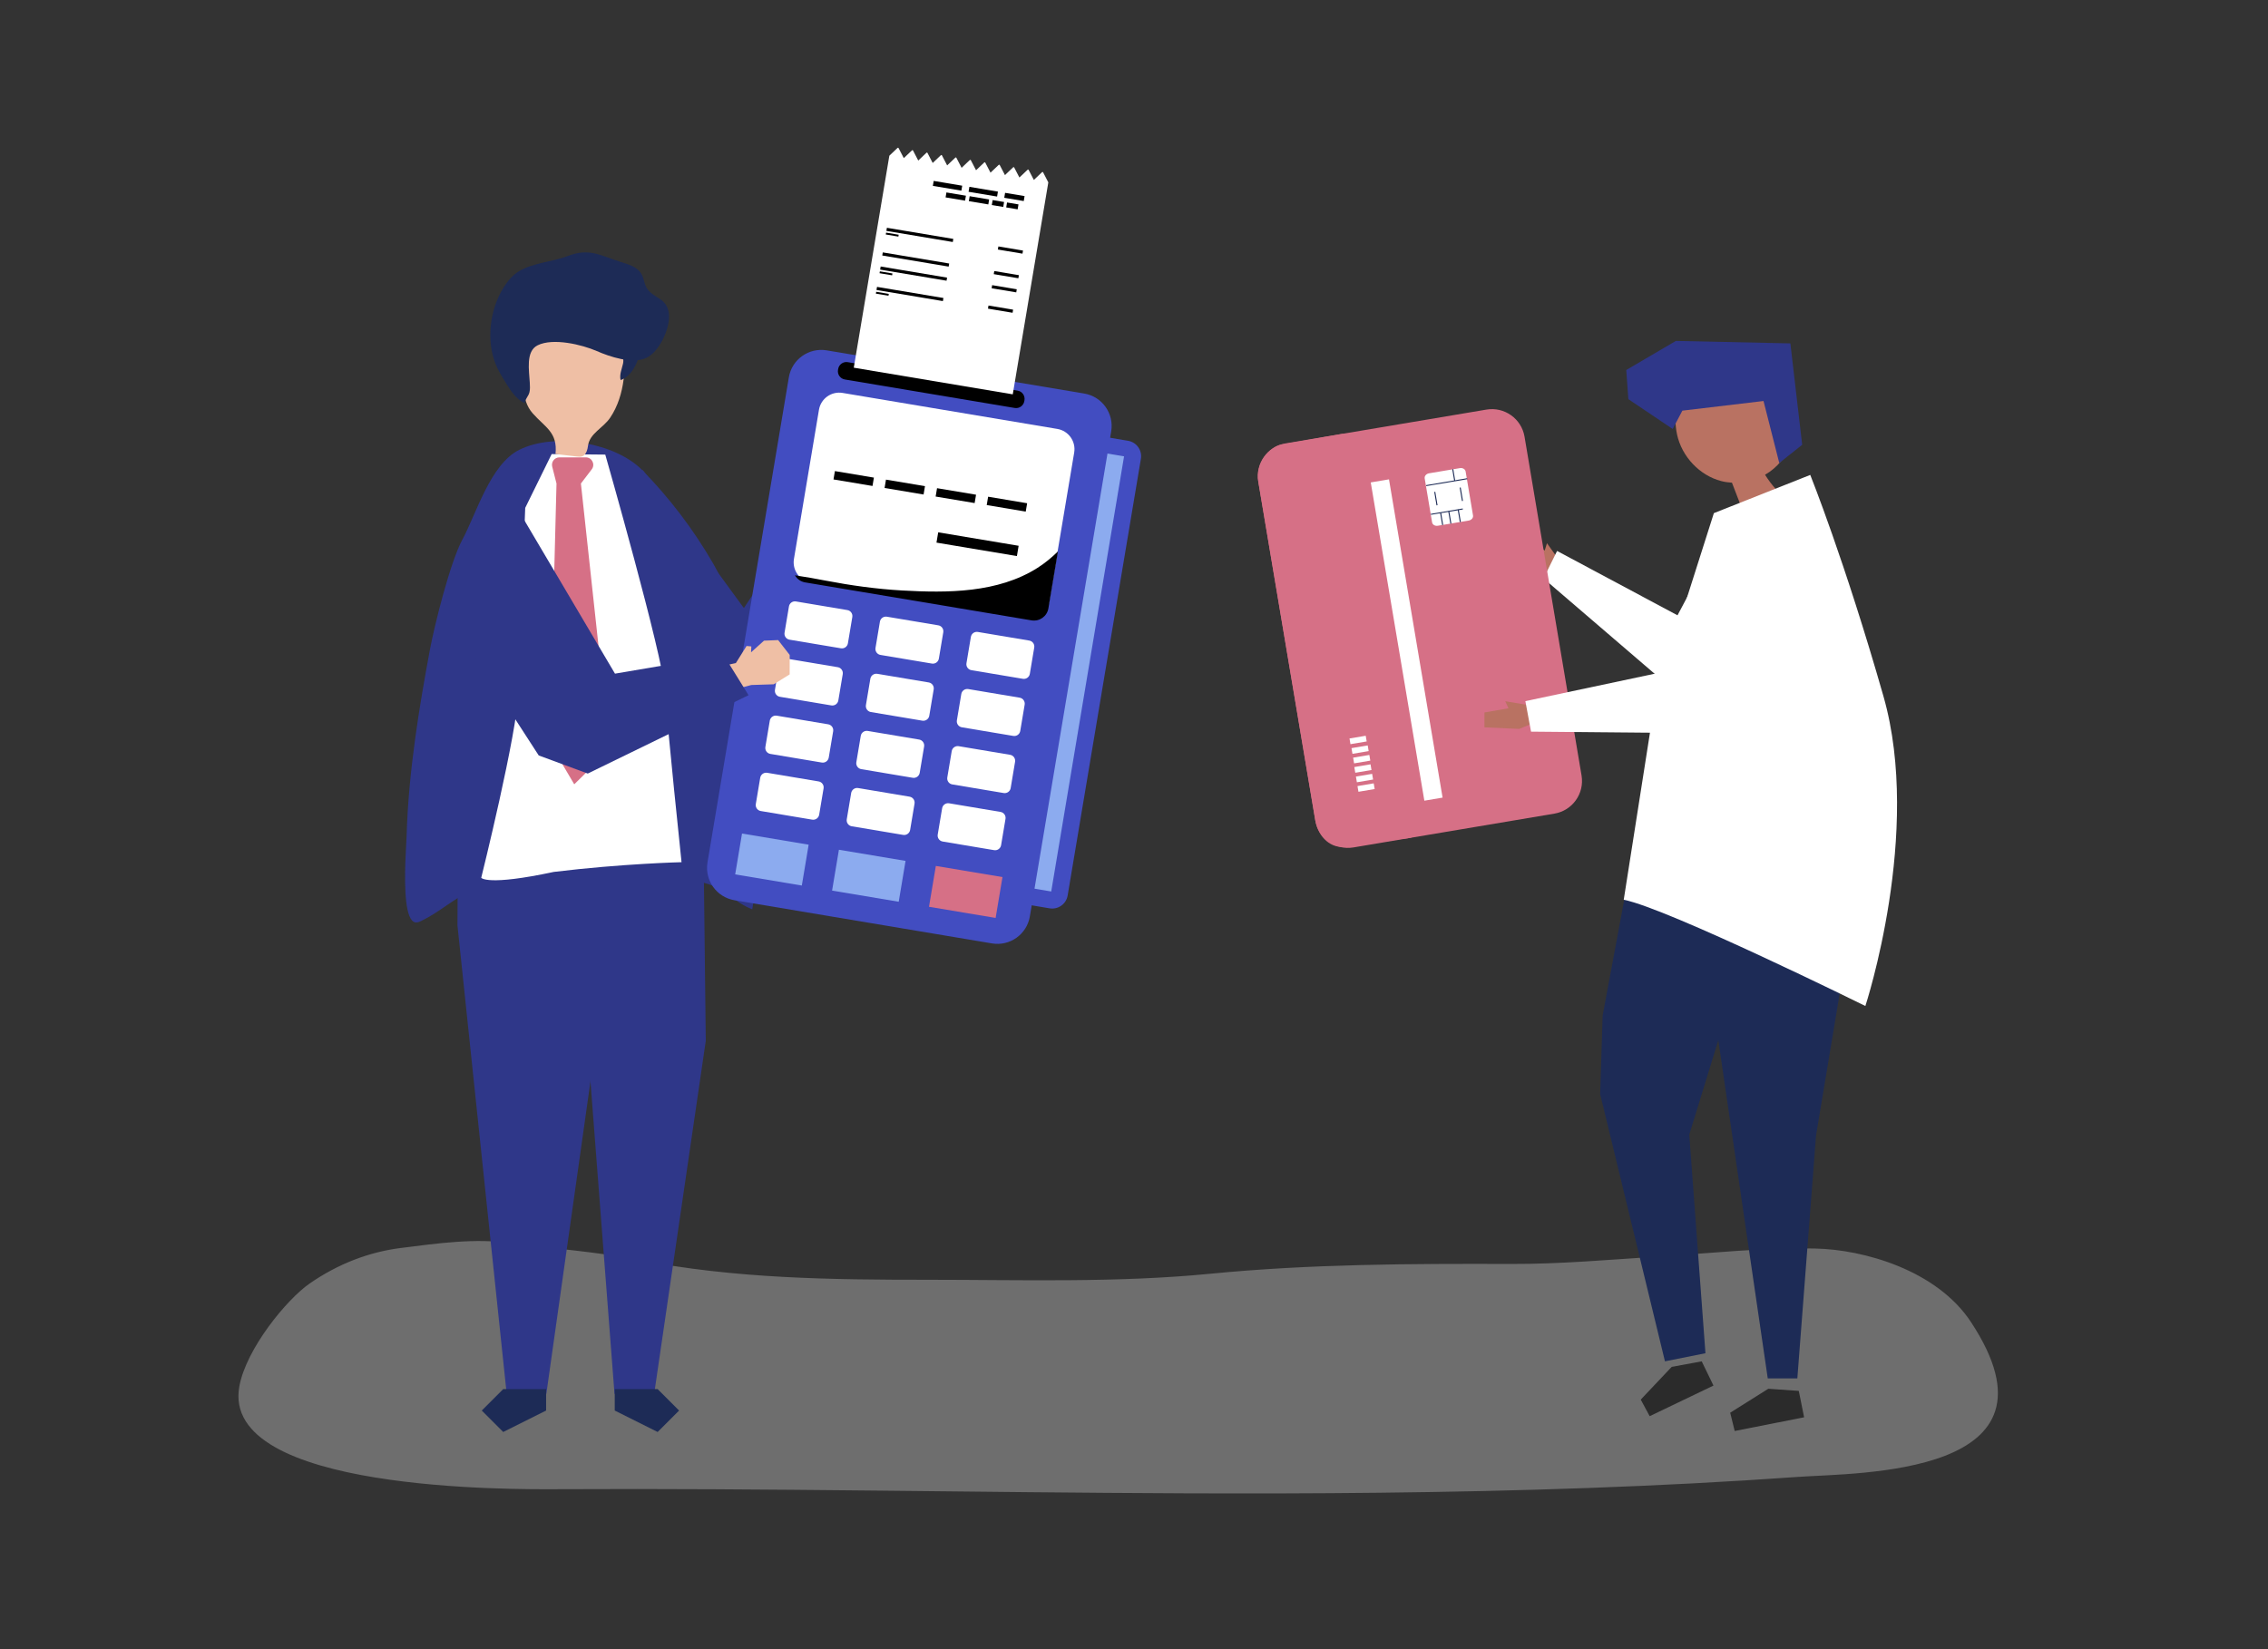
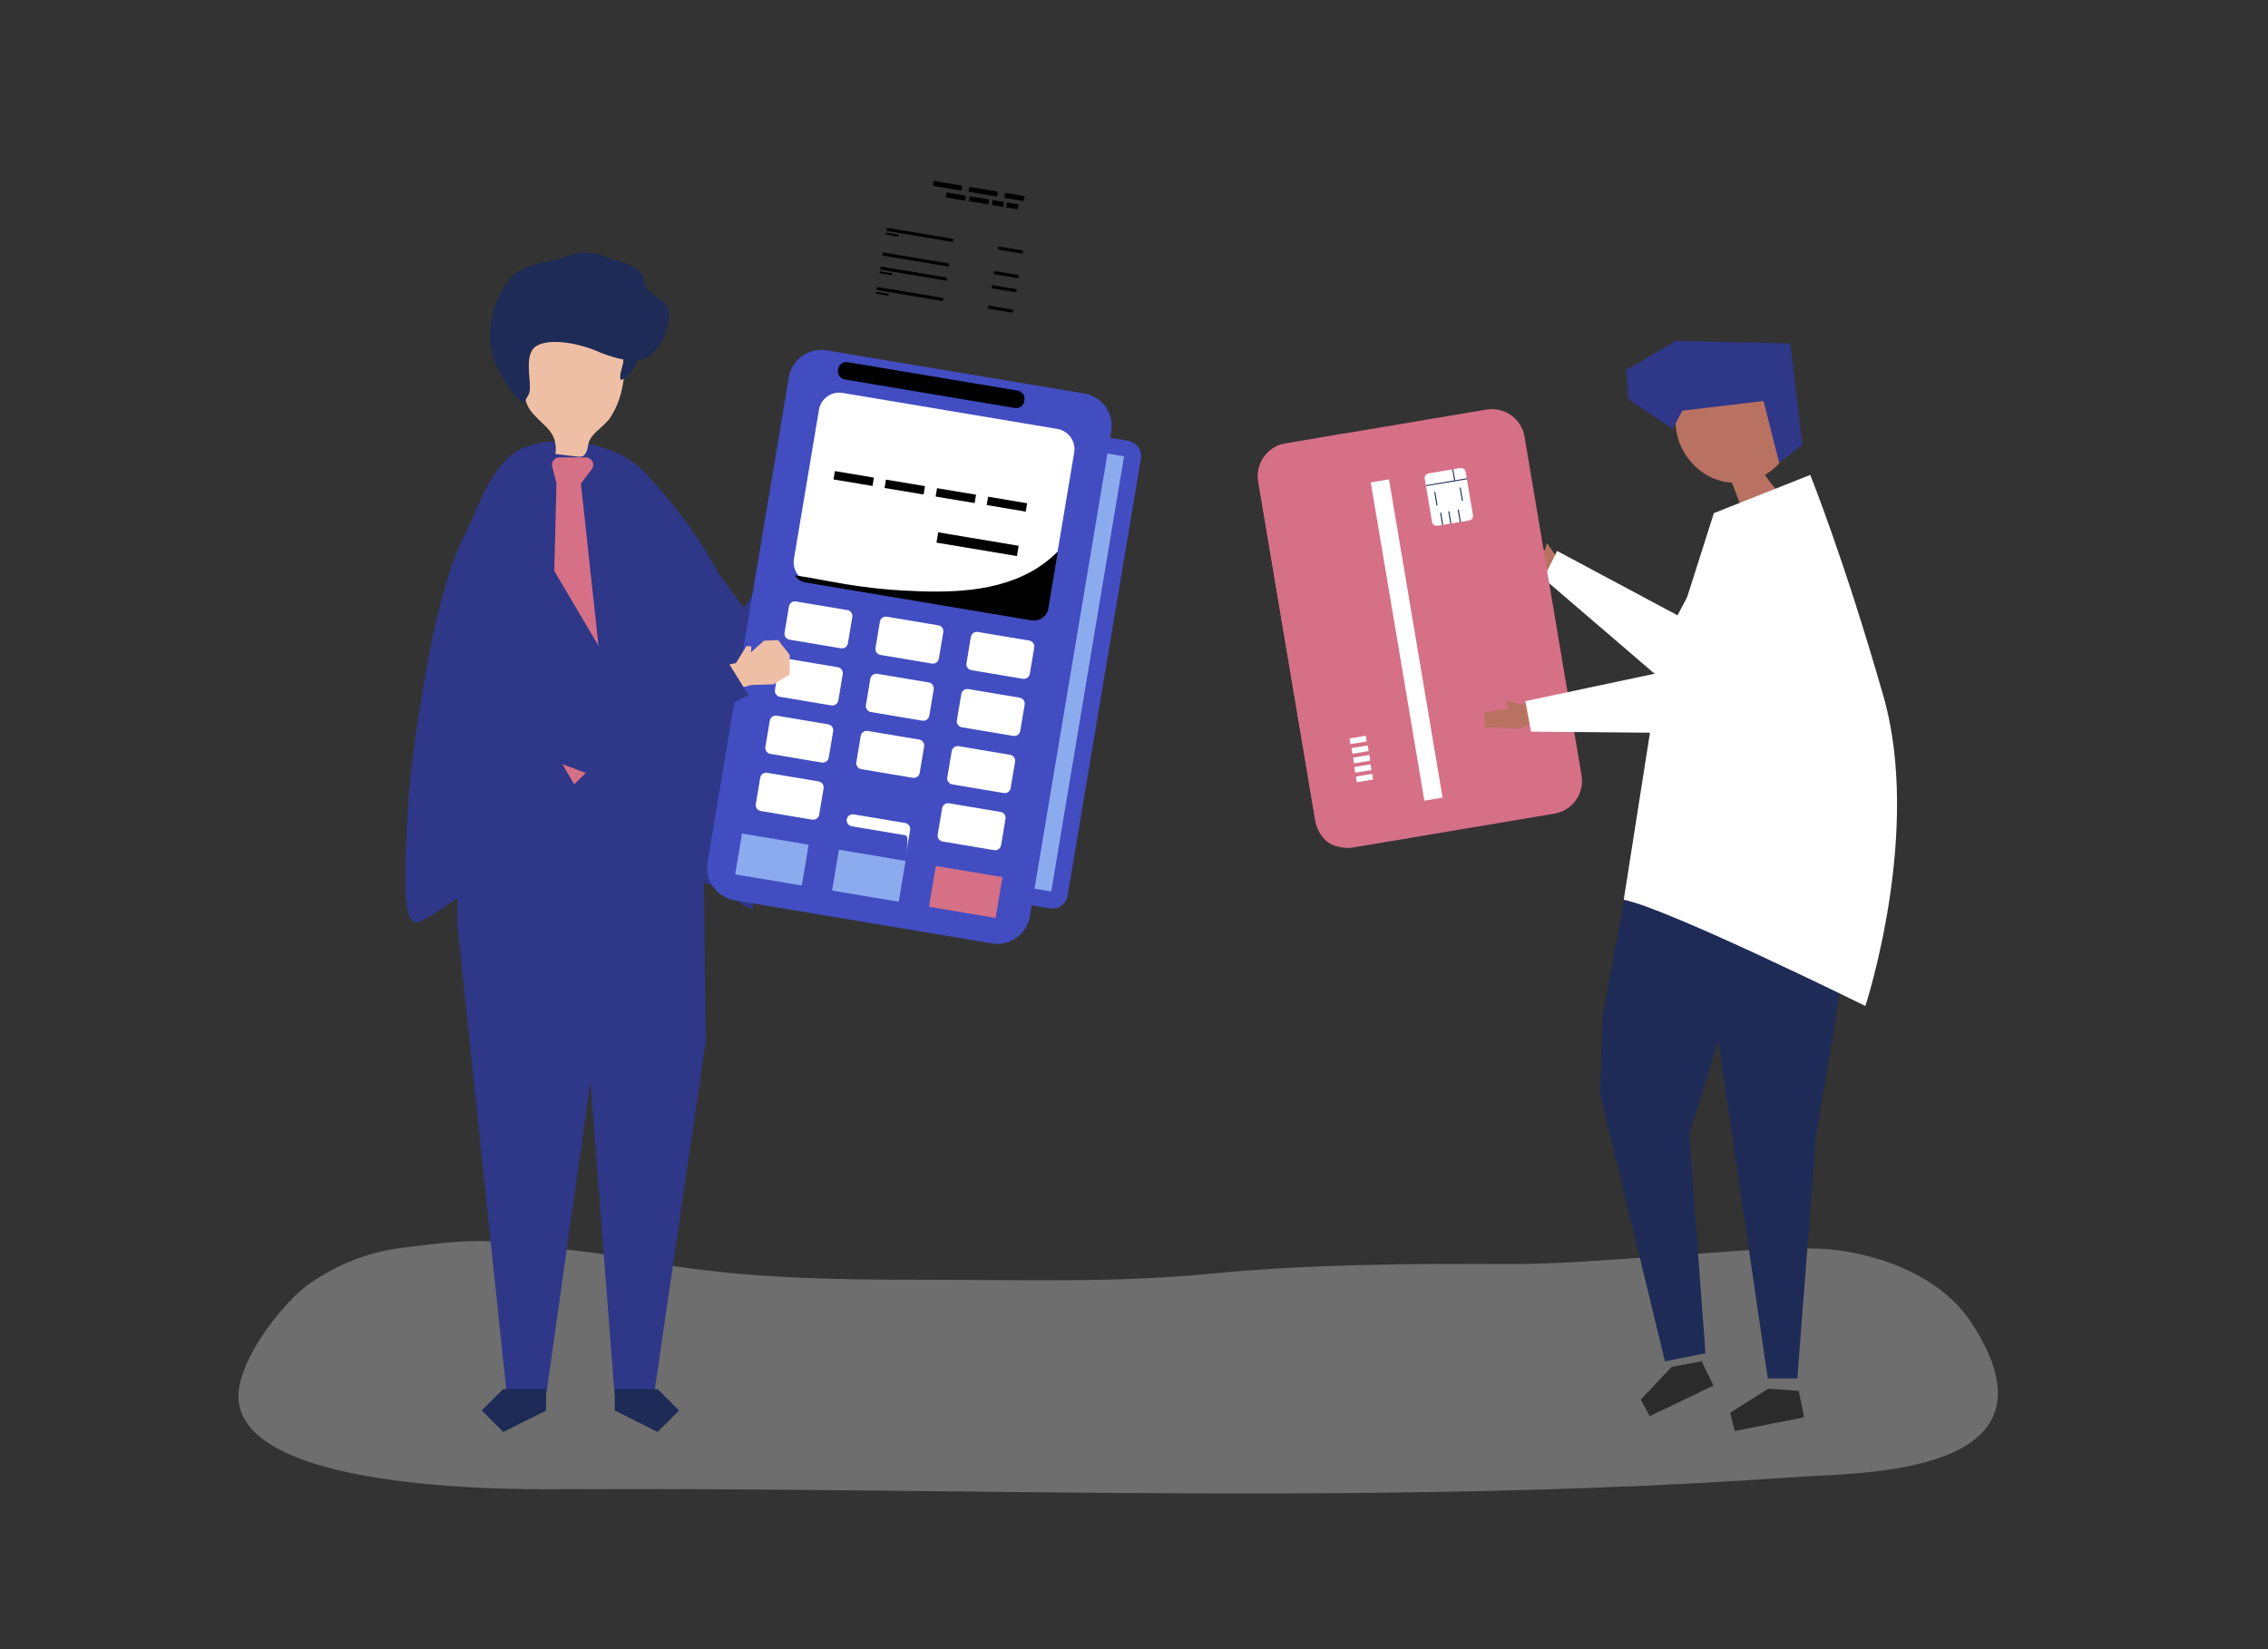
<svg xmlns="http://www.w3.org/2000/svg" version="1.1" x="0px" y="0px" width="1100px" height="800px" viewBox="-115.639 -71.648 1100 800" enable-background="new -115.639 -71.648 1100 800" xml:space="preserve">
  <rect x="-115.639" y="-71.648" width="1100" height="800" fill="#333333" stroke="none" />
  <defs>
</defs>
  <g opacity="0.3">
    <path fill="#F7F7F7" d="M458.5,652.754c31.598,0.123,63.195,0.076,94.793-0.277   c67.69-0.757,135.387-2.857,202.965-7.68   c29.26-2.088,133.328-0.227,84.055-75.113   c-16.649-25.285-52.183-35.205-75.52-35.674   c-25.573-0.513-50.415,2.257-76.025,3.886   c-23.798,1.513-47.535,3.667-71.372,3.591c-48.684-0.155-97.374,0-145.971,4.745   c-45.657,4.458-91.429,2.928-137.186,2.928c-46.922,0-93.527-0.538-140.11-9.638   c-20.297-3.965-40.976-5.353-61.374-8.13c-18.269-2.487-35.825,0.049-54.021,2.348   c-15.279,1.931-30.458,7.657-44.339,17.337   c-10.988,7.661-30.576,31.465-33.946,49.754   c-9.446,51.271,133.129,50.04,155.021,49.924   C256.483,650.222,357.49,652.361,458.5,652.754z" />
  </g>
  <polygon fill="#EFBFA5" points="268.035,196.801 275.007,188.163 273.815,178.446 275.747,177.148   277.441,179.46 278.761,171.112 283.907,166.576 292.799,168.639 298.735,175.968   295.75,184.58 287.552,191.671 278.52,203.909 " />
  <polygon fill="#2F3789" points="268.039,188.897 245.152,223.309 196.083,156.271 178.166,200.662   233.661,273.443 253.006,275.03 289.606,196.374 " />
  <polygon fill="#B97262" points="630.652,206.277 619.63,194.165 624.278,188.914 633.546,195.425   634.664,191.854 642.912,203.444 638.772,209.599 " />
  <polygon fill="#FFFFFF" points="725.984,174.127 697.966,226.833 639.558,195.616 632.985,208.934   699.917,266.389 763.587,199.3 " />
  <polygon fill="#1D2B56" points="735.089,353.053 735.089,376.621 703.666,478.747 711.522,584.799   691.882,588.728 660.458,459.107 661.662,420.97 676.17,343.192 " />
  <polygon fill="#1D2B56" points="710.163,380.958 741.737,596.993 756.088,596.993 765.153,479.156   784.792,361.319 " />
  <polygon fill="#2B2B2B" points="695.133,591.421 680.141,607.289 684.472,615.332 715.407,600.483   709.709,588.728 " />
  <polygon fill="#2B2B2B" points="742.002,602.03 723.522,613.648 725.706,622.518 759.369,615.869   756.789,603.063 " />
  <path fill="#B97262" d="M697.111,123.714c12.729,0.937,24.631-9.516,37.158-6.922  c8.146,1.687,14.576,8.913,17.062,17.055c1.159,3.795,1.569,7.932,0.436,11.706  c-0.736,2.449-2.093,4.657-3.691,6.619c-2.137,2.622-4.749,4.801-7.648,6.474  c1.593,2.568,3.418,4.991,5.448,7.229c-5.87,2.248-11.741,4.496-17.611,6.744  c-1.297-3.374-2.595-6.747-3.892-10.12c-1.766-0.098-3.524-0.349-5.248-0.796  c-10.423-2.705-19.063-11.833-21.388-22.594  C696.648,134.068,696.857,128.854,697.111,123.714z" />
  <polygon fill="#2F3789" points="700.325,127.554 739.683,122.877 747.322,152.942 758.437,144.122   752.709,94.928 697.164,93.732 673.113,107.841 674.13,121.98 695.636,136.456 " />
  <path fill="#FFFFFF" d="M715.602,177.273l46.749-18.545c0,0,16.614,41.267,35.501,107.372  c18.888,66.104-8.77,150.252-8.77,150.252s-95.804-47.339-117.19-51.535  l15.53-98.949L715.602,177.273z" />
  <path fill="#2F3789" d="M80.955,346.715c-0.413,12.19-0.148,28.496,4.985,29.105  c0.96,0.113,1.888-0.312,2.733-0.723c8.924-4.335,15.286-10.465,24.085-14.653  c9.22-4.39,19.699-6.687,29.939-8.273c15.275-2.439,30.802-3.905,46.175-4.041  c13.212-0.117,26.952,5.91,39.442,9.225c9.488,3.419,11.635,8.355,20.891,12.105  c6.784-38.157,2.191-78.494-4.208-116.377  c-3.245-19.211-4.933-34.42-14.826-51.512  c-9.51-16.43-21.082-31.668-34.379-45.218  c-12.673-12.914-41.967-18.535-59.519-9.827  c-14.081,6.984-20.777,30.78-27.617,43.497  c-5.994,11.144-13.55,41.537-15.794,53.551  c-2.701,14.459-5.195,28.851-7.159,43.204c-2.176,15.897-3.709,31.748-4.153,47.505  C81.502,336.025,81.152,340.896,80.955,346.715z" />
  <polygon fill="#2F3789" points="225.136,300.455 226.671,433.255 201.646,604.482 182.403,604.482   170.25,446.489 143.918,288.497 " />
  <polygon fill="#2F3789" points="106.612,300.455 106.234,377.285 130.102,604.482 149.345,604.482   170.645,453.624 187.83,288.497 " />
  <polygon fill="#1D2B56" points="149.234,602.192 128.425,602.192 118.021,612.596 128.425,623   149.234,612.596 149.234,602.192 182.514,602.192 182.514,612.596 203.323,623   213.728,612.596 203.323,602.192 182.514,602.192 " />
-   <path fill="#FFFFFF" d="M151.92,148.625l26.005,0.248c0,0,27.904,97.516,28.929,114.322  c1.007,16.5,8.06,83.399,8.06,83.399s-28.799,0.679-61.981,4.722  c-32.438,6.942-35.165,2.837-35.165,2.837s17.507-70.314,18.088-90.517  c0.594-20.663,3.239-88.908,3.239-88.908L151.92,148.625z" />
  <path fill="#D67086" d="M155.688,150.219h12.802c2.989,0,4.683,3.424,2.87,5.8  l-5.256,6.888l13.984,128.988l-17.211,16.917l-11.833-20.088l3.227-125.816  l-2.083-8.188C151.61,152.437,153.334,150.219,155.688,150.219z" />
  <path fill="#EFBFA5" d="M167.69,149.131c-0.305,0.266-0.658,0.475-1.064,0.608  c-0.808,0.266-1.685,0.169-2.529,0.069c-3.44-0.407-6.88-0.814-10.32-1.221  c1.135-10.534-5.023-12.917-11.024-19.691c-6.082-6.869-4.209-16.129-3.868-24.534  c0.098-2.341,0.212-4.752,1.202-6.876c1.736-3.727,5.781-5.784,9.707-7.004  c10.019-3.114,21.478-2.347,30.3,3.333c2.348,1.511,4.541,3.41,5.812,5.896  c1.961,3.833,1.463,8.407,0.916,12.677c-0.84,6.563-2.783,13.01-6.494,18.542  c-3.458,5.154-10.051,7.623-10.809,13.808  C169.323,146.335,168.839,148.133,167.69,149.131z" />
  <path fill="#1D2B56" d="M186.532,104.757c-0.585,2.647-1.819,5.326-1.176,7.958  c4.205-1.427,6.952-5.728,8.441-10.099c0.675-1.981,1.165-4.08,0.996-6.177  c-0.17-2.097-1.081-4.203-2.736-5.388c-2.31-1.653-6.453-1.004-7.114,1.992  C184.276,96.065,187.412,100.775,186.532,104.757z" />
  <path fill="#1D2B56" d="M208.854,81.505c-0.1-3.172-1.308-6.006-4.142-7.921  c-2.443-1.65-5.261-3.019-6.745-5.642c-1.152-2.036-1.321-4.556-2.463-6.599  c-2.067-3.698-6.555-4.787-10.458-6.04c-9.765-3.136-15.022-6.757-25.365-2.742  c-7.353,2.854-16.854,3.237-23.679,7.4c-2.85,1.739-5.275,4.532-7.266,7.643  c-6.895,10.78-8.55,25.938-4.059,37.181c1.005,2.517,2.282,4.832,3.647,7.047  c2.73,4.431,5.654,9.883,10.488,12.052c0.304-2.087,1.859-3.24,2.346-5.292  c0.351-1.477,0.233-3.025,0.157-4.544c-0.297-5.912-2.11-15.259,3.793-18.191  c7.466-3.707,21.469-0.363,28.66,2.775c6.362,2.777,17.099,6.389,23.882,3.415  C203.948,99.287,209.067,88.281,208.854,81.505z" />
  <path fill="#D67086" d="M522.278,326.281l-27.65-164.347  c-1.47-8.739,4.422-17.015,13.161-18.485l97.506-16.405  c8.738-1.47,17.015,4.422,18.484,13.161l27.651,164.347  c1.47,8.739-4.423,17.015-13.161,18.485l-97.506,16.405  C532.025,340.913,523.749,335.02,522.278,326.281z" />
  <path fill="#D67086" d="M534.104,139.021l-28.104,4.952  c-5.924,0.996-12.842,9.222-11.372,17.961L522.278,326.281  c1.471,8.739,8.241,13.75,14.165,12.753l32.426-4.321L535.894,138.72  L534.104,139.021z" />
  <path fill="#FFFFFF" d="M578.937,181.743l-3.588-21.325  c-0.19-1.134,0.744-2.236,2.087-2.462l14.99-2.522  c1.344-0.226,2.588,0.51,2.778,1.644l3.588,21.325  c0.19,1.134-0.744,2.236-2.087,2.462l-14.99,2.522  C580.372,183.613,579.128,182.877,578.937,181.743z" />
-   <rect x="585.782" y="168.753" transform="matrix(0.166 0.986 -0.986 0.166 662.954 -430.586)" fill="#1D2B56" width="0.471" height="15.717" />
  <rect x="585.704" y="152.226" transform="matrix(0.166 0.986 -0.986 0.166 648.791 -442.432)" fill="#1D2B56" width="0.471" height="20.18" />
  <rect x="589.005" y="178.412" transform="matrix(0.166 0.986 -0.986 0.166 670.014 -434.808)" fill="#1D2B56" width="6.064" height="0.503" />
  <rect x="584.417" y="179.184" transform="matrix(0.166 0.986 -0.986 0.166 666.94 -429.641)" fill="#1D2B56" width="6.063" height="0.503" />
  <rect x="580.449" y="179.851" transform="matrix(0.166 0.986 -0.986 0.166 664.288 -425.172)" fill="#1D2B56" width="6.063" height="0.503" />
  <rect x="586.509" y="158.568" transform="matrix(0.166 0.986 -0.986 0.166 648.202 -448.696)" fill="#1D2B56" width="5.652" height="0.503" />
  <rect x="589.813" y="167.933" transform="matrix(0.166 0.986 -0.986 0.166 660.492 -444.617)" fill="#1D2B56" width="6.594" height="0.503" />
  <rect x="577.383" y="170.024" transform="matrix(0.166 0.986 -0.986 0.166 652.284 -430.604)" fill="#1D2B56" width="6.594" height="0.503" />
  <rect x="541.62" y="283.386" transform="matrix(0.166 0.986 -0.986 0.166 736.258 -295.818)" fill="#FFFFFF" width="2.8" height="7.975" />
  <rect x="542.396" y="288.006" transform="matrix(0.166 0.986 -0.986 0.166 741.645 -292.669)" fill="#FFFFFF" width="2.799" height="7.974" />
  <rect x="543.173" y="292.625" transform="matrix(0.166 0.986 -0.986 0.166 746.866 -289.576)" fill="#FFFFFF" width="2.8" height="7.974" />
  <rect x="543.951" y="297.244" transform="matrix(0.166 0.986 -0.986 0.166 751.868 -286.559)" fill="#FFFFFF" width="2.8" height="7.975" />
  <rect x="544.728" y="301.864" transform="matrix(0.166 0.986 -0.986 0.166 757.072 -283.473)" fill="#FFFFFF" width="2.8" height="7.975" />
-   <rect x="545.505" y="306.483" transform="matrix(0.166 0.986 -0.986 0.166 762.258 -280.394)" fill="#FFFFFF" width="2.8" height="7.975" />
  <rect x="488.237" y="234.393" transform="matrix(0.166 0.986 -0.986 0.166 708.099 -359.431)" fill="#FFFFFF" width="156.581" height="8.971" />
  <path fill="#424DC1" d="M393.438,368.98l-13.716-2.3l38.035-226.808l13.716,2.3  c4.137,0.694,6.928,4.609,6.234,8.747L402.184,362.746  C401.491,366.882,397.575,369.674,393.438,368.98z" />
  <rect x="396.904" y="147.194" transform="matrix(0.986 0.165 -0.165 0.986 47.615 -63.386)" fill="#8CABEF" width="15.075" height="214.077" />
  <path fill="#424DC1" d="M365.485,385.996l-124.897-20.944  c-8.684-1.456-14.543-9.677-13.086-18.36l39.458-235.296  c1.457-8.684,9.677-14.543,18.36-13.086l124.896,20.944  c8.684,1.456,14.543,9.676,13.087,18.36l-39.458,235.296  C382.389,381.592,374.169,387.452,365.485,385.996z" />
  <rect x="242.288" y="335.435" transform="matrix(0.986 0.165 -0.165 0.986 60.698 -38.023)" fill="#8CABEF" width="32.779" height="20.098" />
  <rect x="289.291" y="343.317" transform="matrix(0.986 0.165 -0.165 0.986 62.65 -45.688)" fill="#8CABEF" width="32.778" height="20.098" />
  <rect x="336.294" y="351.199" transform="matrix(0.986 0.165 -0.165 0.986 64.613 -53.361)" fill="#D67086" width="32.778" height="20.098" />
  <path fill="#FFFFFF" d="M381.754,228.416L277.603,210.95  c-5.422-0.909-9.081-6.042-8.171-11.464l12.134-72.358  c0.909-5.422,6.042-9.081,11.464-8.171l104.151,17.465  c5.422,0.909,9.081,6.042,8.171,11.464l-12.134,72.357  C392.309,225.666,387.176,229.325,381.754,228.416z" />
  <path d="M387.565,203.817c-19.28,12.243-43.723,12.205-65.691,10.967  c-12.428-0.701-24.718-2.414-36.937-4.754c-4.984-0.955-9.995-1.858-15.026-2.595  c1.023,1.765,2.795,3.077,4.963,3.441l109.8,18.413  c3.862,0.648,7.519-1.958,8.166-5.82l4.634-27.631  C394.451,198.816,391.137,201.549,387.565,203.817z" />
  <path d="M376.518,126.256l-82.408-13.819c-2.196-0.369-3.678-2.447-3.31-4.644  l0.076-0.451c0.368-2.196,2.447-3.678,4.643-3.31l82.409,13.819  c2.196,0.369,3.678,2.447,3.31,4.644l-0.076,0.451  C380.792,125.142,378.714,126.624,376.518,126.256z" />
  <rect x="288.828" y="158.578" transform="matrix(0.986 0.165 -0.165 0.986 30.676 -47.142)" width="19.185" height="4.111" />
  <rect x="313.605" y="162.732" transform="matrix(0.986 0.165 -0.165 0.986 31.704 -51.183)" width="19.185" height="4.111" />
  <rect x="338.382" y="166.887" transform="matrix(0.986 0.165 -0.165 0.986 32.727 -55.215)" width="19.185" height="4.111" />
  <rect x="363.158" y="171.042" transform="matrix(0.986 0.165 -0.165 0.986 33.761 -59.264)" width="19.185" height="4.111" />
  <path fill="#FFFFFF" d="M292.23,242.841l-24.954-4.185  c-1.595-0.268-2.671-1.777-2.404-3.373l2.141-12.768  c0.268-1.595,1.777-2.671,3.373-2.404l24.954,4.185  c1.595,0.268,2.671,1.777,2.403,3.373l-2.141,12.768  C295.335,242.033,293.826,243.109,292.23,242.841z" />
  <path fill="#FFFFFF" d="M336.346,250.239l-24.954-4.185  c-1.595-0.268-2.671-1.777-2.404-3.373l2.141-12.768  c0.268-1.595,1.777-2.671,3.373-2.404l24.954,4.185  c1.595,0.267,2.671,1.777,2.404,3.373l-2.141,12.768  C339.451,249.431,337.941,250.507,336.346,250.239z" />
  <path fill="#FFFFFF" d="M380.461,257.637l-24.954-4.185  c-1.595-0.268-2.671-1.777-2.403-3.373l2.141-12.768  c0.268-1.595,1.778-2.671,3.373-2.404l24.954,4.185  c1.595,0.268,2.671,1.777,2.404,3.373l-2.141,12.768  C383.566,256.829,382.057,257.905,380.461,257.637z" />
  <path fill="#FFFFFF" d="M287.584,270.548l-24.954-4.185  c-1.595-0.268-2.671-1.777-2.404-3.373l2.141-12.768  c0.267-1.595,1.777-2.671,3.372-2.404l24.954,4.185  c1.595,0.267,2.671,1.777,2.404,3.373l-2.141,12.768  C290.689,269.739,289.179,270.815,287.584,270.548z" />
  <path fill="#FFFFFF" d="M331.7,277.946l-24.954-4.185  c-1.595-0.268-2.671-1.777-2.404-3.373l2.141-12.768  c0.268-1.595,1.777-2.671,3.373-2.404l24.954,4.185  c1.595,0.268,2.671,1.777,2.404,3.373l-2.141,12.768  C334.805,277.137,333.294,278.213,331.7,277.946z" />
  <path fill="#FFFFFF" d="M375.815,285.344l-24.954-4.185c-1.595-0.268-2.671-1.778-2.404-3.373  l2.141-12.768c0.268-1.595,1.777-2.671,3.373-2.404l24.954,4.185  c1.595,0.267,2.671,1.777,2.404,3.373l-2.141,12.768  C378.92,284.535,377.41,285.611,375.815,285.344z" />
  <path fill="#FFFFFF" d="M282.938,298.254l-24.954-4.185  c-1.595-0.268-2.671-1.777-2.404-3.373l2.141-12.768  c0.268-1.595,1.777-2.671,3.373-2.404l24.954,4.185  c1.595,0.268,2.672,1.777,2.404,3.372l-2.141,12.768  C286.043,297.446,284.533,298.522,282.938,298.254z" />
  <path fill="#FFFFFF" d="M327.053,305.652l-24.954-4.185  c-1.595-0.268-2.671-1.777-2.404-3.373l2.141-12.768  c0.267-1.595,1.777-2.671,3.373-2.404l24.954,4.185  c1.595,0.267,2.671,1.777,2.404,3.373l-2.141,12.768  C330.159,304.844,328.648,305.92,327.053,305.652z" />
  <path fill="#FFFFFF" d="M371.169,313.05l-24.954-4.185  c-1.595-0.268-2.671-1.777-2.404-3.373l2.142-12.768  c0.267-1.595,1.777-2.671,3.372-2.404l24.954,4.185  c1.595,0.268,2.671,1.777,2.404,3.372l-2.141,12.768  C374.274,312.242,372.764,313.318,371.169,313.05z" />
  <path fill="#FFFFFF" d="M278.292,325.961l-24.954-4.185  c-1.595-0.268-2.671-1.777-2.404-3.373l2.141-12.768  c0.268-1.595,1.778-2.671,3.373-2.404l24.954,4.185  c1.595,0.267,2.671,1.777,2.404,3.373l-2.141,12.768  C281.396,325.152,279.887,326.229,278.292,325.961z" />
-   <path fill="#FFFFFF" d="M322.407,333.359l-24.954-4.185  c-1.595-0.268-2.671-1.777-2.404-3.373l2.141-12.768  c0.268-1.595,1.778-2.671,3.373-2.403l24.954,4.185  c1.595,0.268,2.671,1.777,2.404,3.372l-2.141,12.768  C325.512,332.55,324.002,333.626,322.407,333.359z" />
+   <path fill="#FFFFFF" d="M322.407,333.359l-24.954-4.185  c-1.595-0.268-2.671-1.777-2.404-3.373c0.268-1.595,1.778-2.671,3.373-2.403l24.954,4.185  c1.595,0.268,2.671,1.777,2.404,3.372l-2.141,12.768  C325.512,332.55,324.002,333.626,322.407,333.359z" />
  <path fill="#FFFFFF" d="M366.523,340.756l-24.954-4.185  c-1.595-0.267-2.671-1.777-2.404-3.372l2.141-12.768  c0.268-1.595,1.777-2.671,3.373-2.404l24.954,4.185  c1.595,0.268,2.672,1.778,2.404,3.373l-2.142,12.768  C369.628,339.948,368.118,341.024,366.523,340.756z" />
  <rect x="338.713" y="189.987" transform="matrix(0.986 0.165 -0.165 0.986 36.774 -56.636)" width="39.564" height="5.064" />
  <g>
-     <path fill="#FFFFFF" d="M390.258,11.912c-0.09-0.172-0.319-0.21-0.46-0.077   l-4.005,3.805l-2.545-4.903c-0.089-0.172-0.319-0.21-0.459-0.077l-4.005,3.805   l-2.545-4.903c-0.089-0.172-0.319-0.211-0.459-0.077l-4.005,3.805l-2.545-4.903   c-0.089-0.172-0.319-0.21-0.459-0.077l-4.005,3.805l-2.545-4.903   c-0.089-0.172-0.318-0.21-0.459-0.077l-4.005,3.805l-2.545-4.903   c-0.089-0.172-0.318-0.211-0.459-0.077l-4.005,3.805l-2.545-4.903   c-0.089-0.172-0.319-0.21-0.459-0.077l-4.005,3.805l-2.545-4.903   c-0.089-0.172-0.319-0.21-0.459-0.077l-4.005,3.805l-2.545-4.903   c-0.089-0.172-0.319-0.211-0.459-0.077l-4.005,3.805l-2.545-4.903   c-0.089-0.172-0.319-0.21-0.46-0.077l-4.005,3.805l-2.545-4.903   c-0.089-0.172-0.319-0.211-0.459-0.077l-4.005,3.805L298.453,106.713l77.106,12.93   l17.244-102.828L390.258,11.912z" />
-   </g>
+     </g>
  <rect x="336.985" y="17.38" transform="matrix(0.986 0.165 -0.165 0.986 7.811 -56.625)" width="14.027" height="2.436" />
  <rect x="354.302" y="20.284" transform="matrix(0.986 0.165 -0.165 0.986 8.535 -59.473)" width="14.027" height="2.436" />
  <rect x="371.649" y="22.821" transform="matrix(0.986 0.165 -0.165 0.986 9.16 -61.929)" width="9.583" height="2.436" />
  <rect x="343.186" y="22.621" transform="matrix(0.986 0.165 -0.165 0.986 8.735 -57.224)" width="9.583" height="2.436" />
  <rect x="354.458" y="24.454" transform="matrix(0.986 0.165 -0.165 0.986 9.194 -59.066)" width="9.583" height="2.436" />
  <rect x="365.635" y="25.996" transform="matrix(0.986 0.165 -0.165 0.986 9.573 -60.556)" width="5.628" height="2.436" />
  <rect x="372.618" y="27.167" transform="matrix(0.986 0.165 -0.165 0.986 9.864 -61.699)" width="5.627" height="2.436" />
  <rect x="312.222" y="53.612" transform="matrix(0.986 0.165 -0.165 0.986 13.516 -53.587)" width="32.661" height="1.523" />
  <rect x="314.224" y="41.674" transform="matrix(0.986 0.165 -0.165 0.986 11.57 -54.083)" width="32.66" height="1.523" />
  <rect x="314.06" y="41.854" transform="matrix(0.986 0.165 -0.165 0.986 11.37 -51.885)" width="6.186" height="0.913" />
  <rect x="368.444" y="49.043" transform="matrix(0.986 0.165 -0.165 0.986 13.394 -61.251)" width="12.105" height="1.522" />
  <rect x="311.19" y="60.456" transform="matrix(0.986 0.165 -0.165 0.986 14.634 -53.323)" width="32.66" height="1.522" />
  <rect x="311.026" y="60.636" transform="matrix(0.986 0.165 -0.165 0.986 14.435 -51.125)" width="6.186" height="0.914" />
  <rect x="365.41" y="67.825" transform="matrix(0.986 0.165 -0.165 0.986 16.459 -60.49)" width="12.105" height="1.523" />
  <rect x="309.415" y="70.348" transform="matrix(0.986 0.165 -0.165 0.986 16.248 -52.897)" width="32.66" height="1.522" />
  <rect x="309.252" y="70.528" transform="matrix(0.986 0.165 -0.165 0.986 16.038 -50.672)" width="6.186" height="0.913" />
  <rect x="363.635" y="77.717" transform="matrix(0.986 0.165 -0.165 0.986 18.07 -60.061)" width="12.105" height="1.523" />
  <rect x="366.442" y="60.981" transform="matrix(0.986 0.165 -0.165 0.986 15.341 -60.755)" width="12.105" height="1.522" />
  <polygon fill="#EFBFA5" points="230.395,252.324 241.252,250.01 246.45,241.714 248.768,241.923   248.626,244.786 254.912,239.135 261.766,238.857 267.37,246.062 267.361,255.493   259.617,260.299 248.783,260.64 234.058,264.451 " />
  <polygon fill="#2F3789" points="235.379,246.189 182.632,255.132 130.176,166.359 108.655,237.646   145.644,294.811 169.431,303.598 247.415,265.585 " />
  <polygon fill="#B97262" points="621.183,281.943 604.32,281.183 604.331,273.96 615.994,271.925   614.415,268.506 628.766,270.916 629.768,278.425 " />
  <polygon fill="#FFFFFF" points="726.832,193.213 698.322,252.746 624.18,268.471 626.93,283.269   718.581,284.104 769.835,219.107 " />
</svg>